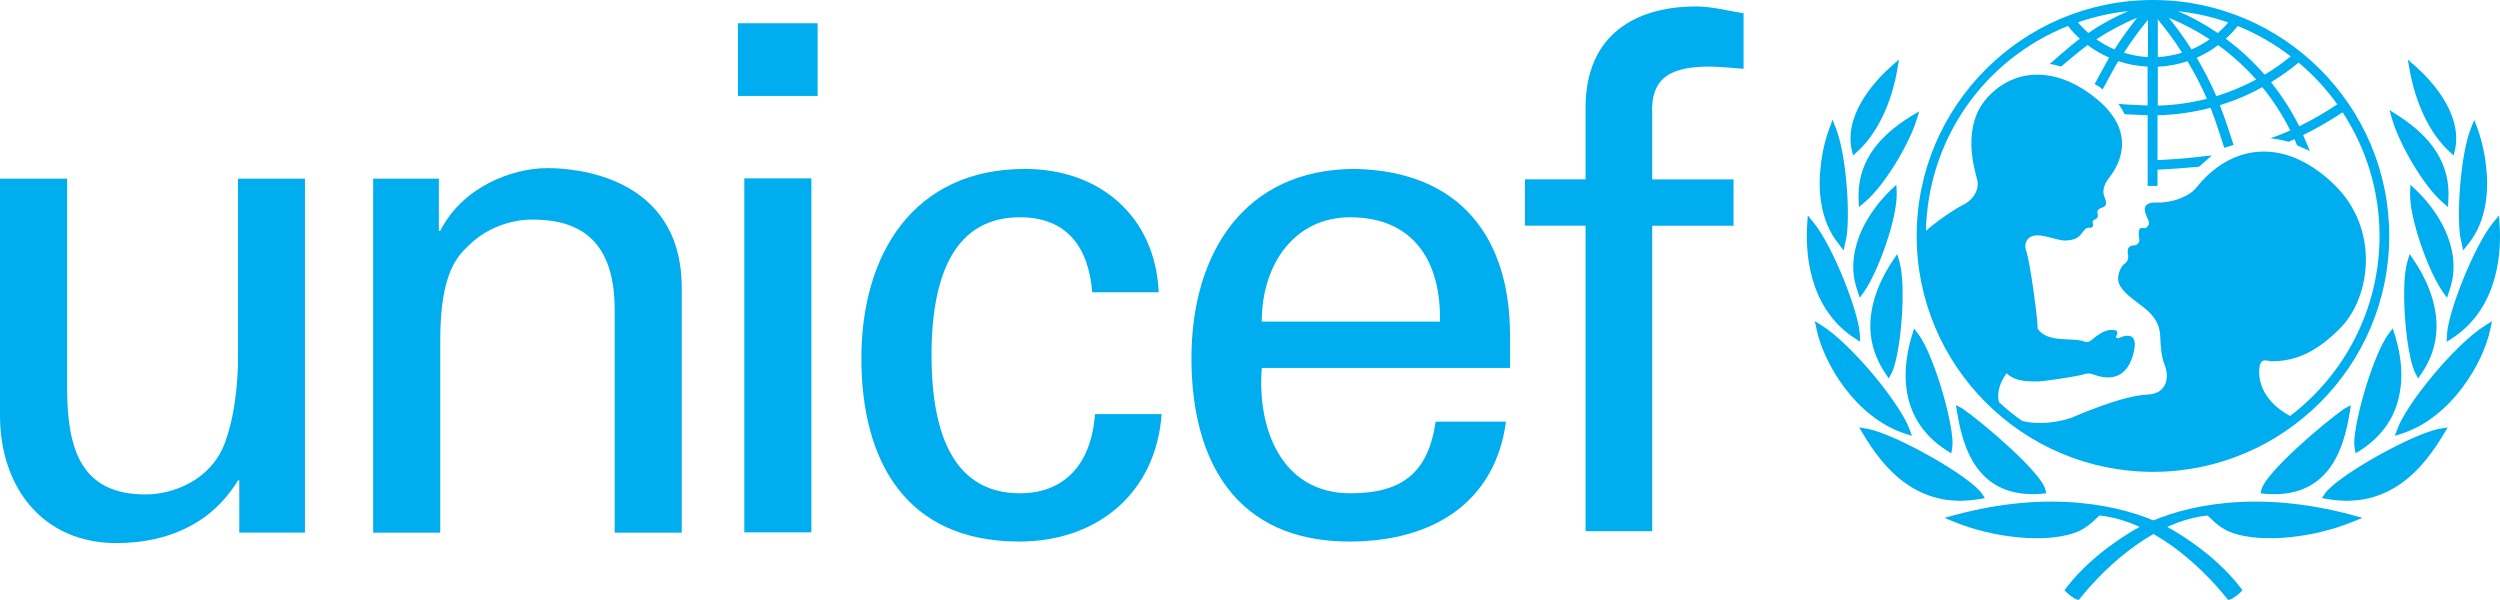
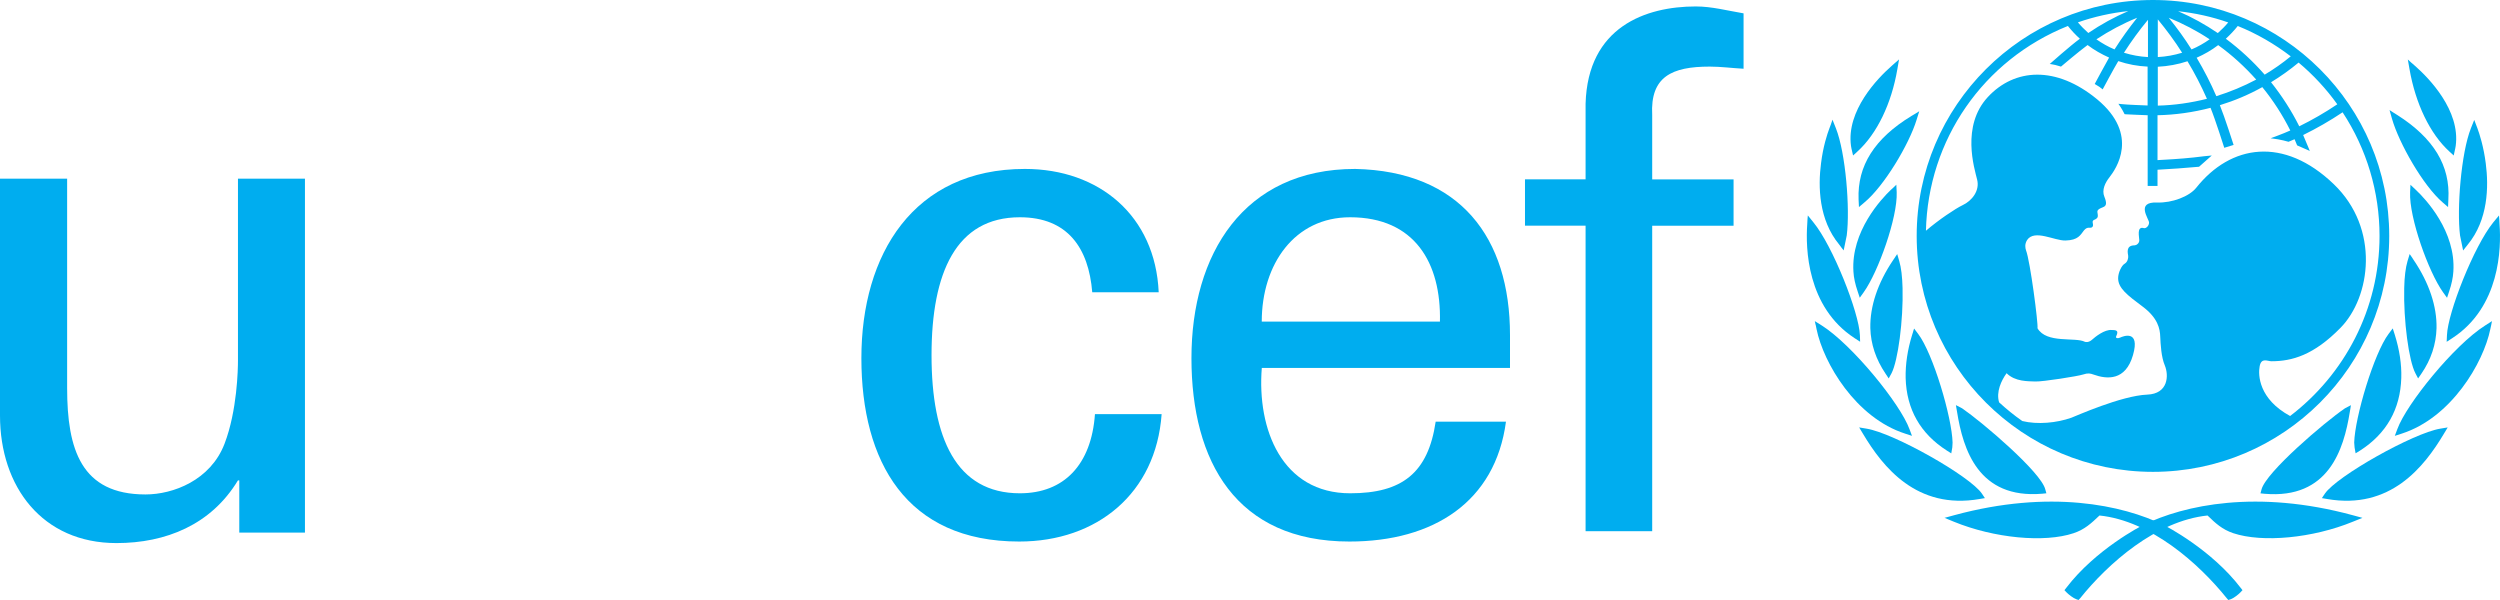
<svg xmlns="http://www.w3.org/2000/svg" width="150" height="36" viewBox="0 0 150 36" fill="none">
  <path d="M137.409 24.962C135.523 23.937 135.479 22.502 135.58 21.974C135.682 21.437 136.048 21.675 136.286 21.675C137.524 21.675 138.824 21.309 140.428 19.672C142.244 17.828 142.812 13.722 140.027 11.051C137.026 8.168 133.84 8.67 131.777 11.262C131.359 11.79 130.323 12.182 129.433 12.151C128.115 12.098 128.944 13.137 128.944 13.353C128.944 13.568 128.745 13.722 128.631 13.687C128.181 13.559 128.358 14.224 128.358 14.418C128.358 14.611 128.173 14.721 128.071 14.721C127.52 14.721 127.679 15.219 127.692 15.355C127.705 15.487 127.657 15.72 127.476 15.826C127.3 15.923 127.088 16.358 127.088 16.693C127.088 17.291 127.639 17.709 128.56 18.396C129.477 19.083 129.6 19.73 129.614 20.201C129.636 20.671 129.675 21.424 129.887 21.921C130.138 22.529 130.098 23.629 128.834 23.677C127.278 23.739 124.515 24.98 124.281 25.064C123.404 25.376 122.245 25.486 121.338 25.262C120.844 24.918 120.381 24.54 119.945 24.139C119.76 23.514 120.073 22.841 120.395 22.392C120.91 22.907 121.686 22.872 122.122 22.89C122.554 22.907 124.678 22.573 124.982 22.471C125.282 22.37 125.418 22.405 125.603 22.471C126.419 22.766 127.534 22.859 127.979 21.305C128.428 19.747 127.362 20.183 127.225 20.249C127.088 20.319 126.903 20.302 126.974 20.17C127.172 19.769 126.873 19.813 126.709 19.8C126.273 19.756 125.705 20.218 125.52 20.385C125.33 20.553 125.145 20.535 125.083 20.504C124.506 20.214 122.787 20.627 122.25 19.694C122.303 19.448 121.813 15.672 121.562 15.021C121.514 14.88 121.47 14.651 121.628 14.4C122.069 13.744 123.272 14.448 123.924 14.431C124.704 14.413 124.828 14.088 125.039 13.823C125.251 13.568 125.401 13.713 125.515 13.639C125.656 13.546 125.524 13.361 125.568 13.264C125.621 13.163 125.683 13.212 125.81 13.097C125.947 12.979 125.797 12.728 125.859 12.631C126.057 12.34 126.577 12.569 126.264 11.808C126.088 11.394 126.326 10.941 126.564 10.642C126.947 10.153 128.406 8.098 125.828 5.959C123.365 3.926 120.87 4.093 119.266 5.827C117.662 7.565 118.464 10.105 118.627 10.774C118.799 11.443 118.314 12.05 117.759 12.309C117.323 12.516 116.318 13.19 115.556 13.845C115.679 8.393 118.993 3.596 124.074 1.558C124.29 1.831 124.528 2.086 124.793 2.324C124.228 2.733 122.986 3.838 122.986 3.838C122.986 3.838 123.162 3.864 123.321 3.899C123.431 3.926 123.66 3.996 123.66 3.996C123.66 3.996 124.748 3.072 125.255 2.702C125.656 3.006 126.093 3.252 126.546 3.455C126.304 3.877 125.683 5.039 125.683 5.039C125.683 5.039 125.824 5.123 125.956 5.206C126.084 5.294 126.159 5.365 126.159 5.365C126.159 5.365 126.837 4.093 127.097 3.666C127.666 3.86 128.261 3.97 128.856 3.996V6.329C128.521 6.315 127.666 6.285 127.318 6.249L127.102 6.227L127.225 6.408C127.313 6.544 127.388 6.672 127.45 6.8L127.472 6.848L127.534 6.857C127.785 6.874 128.565 6.901 128.86 6.914V11.156H129.451V10.184C130.314 10.14 131.033 10.083 131.905 10.008H131.94L132.707 9.33L132.284 9.37C131.368 9.489 130.565 9.546 129.83 9.585C129.83 9.585 129.578 9.599 129.451 9.607V6.914C130.517 6.892 131.583 6.742 132.632 6.469C132.919 7.169 133.456 8.868 133.456 8.868L134.016 8.696C134.016 8.696 133.478 7.011 133.192 6.311C134.082 6.038 134.933 5.677 135.739 5.228C136.391 6.029 136.955 6.901 137.418 7.829C136.995 8.023 136.237 8.296 136.237 8.296C136.85 8.362 137.312 8.507 137.312 8.507C137.312 8.507 137.528 8.415 137.674 8.353C137.727 8.472 137.828 8.723 137.828 8.723L138.59 9.057L138.502 8.846C138.502 8.846 138.251 8.243 138.189 8.102C139.005 7.702 139.793 7.248 140.556 6.738C142.006 8.947 142.772 11.513 142.772 14.158C142.772 18.563 140.661 22.48 137.405 24.962M127.697 0.665C126.859 1.025 126.053 1.466 125.299 1.98C125.075 1.778 124.863 1.567 124.674 1.342C125.643 1.003 126.665 0.775 127.697 0.665ZM126.873 2.966C126.485 2.803 126.123 2.597 125.784 2.359C126.551 1.853 127.366 1.417 128.23 1.065C127.749 1.668 127.291 2.302 126.873 2.962V2.966ZM128.878 1.188V3.424C128.388 3.398 127.904 3.31 127.437 3.164C127.873 2.482 128.353 1.822 128.878 1.188ZM129.468 4.005C130.072 3.974 130.671 3.868 131.249 3.675C131.685 4.397 132.073 5.149 132.416 5.928C131.451 6.17 130.46 6.315 129.468 6.337V4.005ZM129.468 1.162C129.984 1.791 130.482 2.456 130.927 3.164C130.451 3.31 129.962 3.398 129.468 3.424V1.162ZM132.579 2.359C132.24 2.597 131.879 2.803 131.491 2.966C131.085 2.315 130.623 1.681 130.125 1.065C130.98 1.417 131.813 1.848 132.579 2.359ZM133.694 1.347C133.505 1.576 133.289 1.787 133.069 1.985C132.319 1.474 131.522 1.03 130.684 0.673C131.716 0.783 132.729 1.008 133.694 1.347ZM135.373 4.775C134.607 5.18 133.804 5.514 132.98 5.77C132.641 4.982 132.24 4.207 131.799 3.464C132.253 3.261 132.69 3.015 133.091 2.707C133.928 3.31 134.686 4.005 135.373 4.775ZM134.272 1.562C135.4 2.016 136.466 2.632 137.445 3.38C136.96 3.78 136.431 4.15 135.88 4.48C135.184 3.684 134.399 2.957 133.549 2.324C133.809 2.086 134.051 1.831 134.267 1.558L134.272 1.562ZM140.238 6.258C139.511 6.747 138.745 7.191 137.956 7.578C137.489 6.641 136.916 5.756 136.263 4.934C136.841 4.581 137.4 4.185 137.916 3.754C138.793 4.489 139.573 5.33 140.238 6.258ZM129.177 0C121.355 0 115.001 6.351 115.001 14.153C115.001 21.956 121.36 28.311 129.177 28.311C136.995 28.311 143.354 21.961 143.354 14.153C143.354 6.346 136.991 0 129.177 0Z" fill="#00ADEF" />
  <path d="M113.714 3.763L113.498 3.957C112.661 4.691 110.766 6.637 111.061 8.762C111.061 8.767 111.087 8.908 111.087 8.908L111.184 9.33L111.449 9.088C112.616 8.027 113.489 6.223 113.842 4.146L113.943 3.565L113.718 3.763" fill="#00ADEF" />
  <path d="M109.862 7.442L109.765 7.697C109.629 8.054 109.386 8.798 109.263 9.792C109.078 11.2 109.122 13.185 110.351 14.673C110.347 14.673 110.479 14.845 110.479 14.845L110.62 15.025L110.805 14.123C111.008 12.53 110.744 9.185 110.153 7.693L109.95 7.182L109.862 7.438" fill="#00ADEF" />
  <path d="M108.448 13.19L108.434 13.454C108.333 14.884 108.408 18.414 111.268 20.284L111.607 20.504L111.594 20.104C111.541 18.761 109.977 14.765 108.8 13.335L108.47 12.926L108.448 13.185" fill="#00ADEF" />
  <path d="M108.946 19.51L108.994 19.752C109.408 21.776 111.339 25.068 114.313 26.019L114.719 26.151L114.569 25.75C114.018 24.232 111.145 20.698 109.311 19.532L108.888 19.267L108.941 19.51" fill="#00ADEF" />
  <path d="M114.926 6.817L114.688 6.958C112.471 8.309 111.435 9.946 111.515 11.966L111.537 12.424L111.854 12.155C113.057 11.165 114.551 8.639 114.992 7.2L115.155 6.676L114.926 6.817Z" fill="#00ADEF" />
  <path d="M113.621 11.24L113.449 11.394C112.885 11.931 111.052 13.885 111.206 16.297C111.224 16.662 111.316 17.063 111.457 17.476L111.585 17.864L111.823 17.534C112.7 16.306 113.859 13.049 113.802 11.539L113.78 11.082L113.617 11.24" fill="#00ADEF" />
  <path d="M113.714 15.421L113.586 15.61C112.66 16.979 112.193 18.387 112.22 19.686C112.246 20.649 112.555 21.565 113.132 22.419L113.322 22.705L113.489 22.401C113.881 21.648 114.203 19.215 114.154 17.287C114.137 16.609 114.071 16.046 113.956 15.668L113.833 15.245L113.709 15.425" fill="#00ADEF" />
  <path d="M114.789 19.901L114.727 20.095C114.45 20.988 114.322 21.86 114.339 22.683C114.392 24.558 115.221 26.019 116.812 27.035L117.076 27.202L117.138 26.846L117.155 26.555C117.116 25.033 115.979 21.204 115.089 20.033L114.846 19.712L114.785 19.901" fill="#00ADEF" />
  <path d="M111.942 25.807L111.665 25.838L111.779 26.027C112.969 28.021 115.001 30.6 118.782 29.94L119.094 29.887L118.918 29.623C118.213 28.571 113.621 25.979 111.991 25.719L111.55 25.645L111.665 25.838" fill="#00ADEF" />
  <path d="M117.27 30.908L116.671 31.071L117.235 31.304C119.645 32.29 122.664 32.58 124.418 31.991C125.075 31.771 125.471 31.405 125.969 30.93C129.045 31.247 131.927 33.804 133.606 35.894L133.699 36L133.835 35.956C134.02 35.894 134.311 35.666 134.435 35.533L134.549 35.41L134.439 35.269C132.685 32.972 129.94 31.555 129.821 31.502C127.353 30.296 122.986 29.359 117.27 30.908Z" fill="#00ADEF" />
  <path d="M117.389 24.513L117.424 24.716C117.786 26.978 118.707 29.949 122.532 29.623L122.783 29.597L122.717 29.363C122.466 28.334 118.953 25.341 117.728 24.5L117.354 24.307L117.389 24.513Z" fill="#00ADEF" />
  <path d="M144.469 3.565L144.57 4.146C144.932 6.223 145.8 8.027 146.959 9.088L147.223 9.33C147.223 9.33 147.316 8.912 147.316 8.903C147.316 8.903 147.342 8.762 147.342 8.758C147.633 6.628 145.738 4.687 144.901 3.952L144.676 3.758L144.46 3.56" fill="#00ADEF" />
  <path d="M148.457 7.187L148.254 7.697C147.664 9.189 147.404 12.534 147.602 14.127L147.787 15.029L147.928 14.849C147.928 14.849 148.065 14.673 148.065 14.677C149.29 13.19 149.33 11.205 149.145 9.797C149.017 8.802 148.779 8.058 148.647 7.702L148.55 7.446L148.453 7.191" fill="#00ADEF" />
  <path d="M149.938 12.93L149.603 13.335C148.435 14.765 146.866 18.766 146.818 20.108L146.8 20.509L147.139 20.288C150.008 18.418 150.079 14.889 149.973 13.458L149.96 13.194L149.938 12.934" fill="#00ADEF" />
  <path d="M149.519 19.267L149.105 19.532C147.263 20.693 144.39 24.232 143.839 25.75L143.689 26.151L144.099 26.019C147.073 25.064 149.004 21.776 149.418 19.752L149.471 19.51L149.519 19.267Z" fill="#00ADEF" />
  <path d="M143.372 6.606L143.522 7.134C143.936 8.577 145.381 11.139 146.567 12.151L146.884 12.424L146.902 11.962C147.025 9.946 146.02 8.287 143.83 6.896L143.592 6.747L143.367 6.601" fill="#00ADEF" />
  <path d="M144.628 11.082L144.606 11.544C144.544 13.053 145.707 16.31 146.584 17.538L146.822 17.868L146.95 17.481C147.091 17.067 147.179 16.666 147.201 16.297C147.364 13.885 145.531 11.935 144.958 11.399L144.795 11.245L144.623 11.082" fill="#00ADEF" />
  <path d="M144.579 15.245L144.451 15.668C144.337 16.05 144.266 16.614 144.253 17.287C144.205 19.215 144.526 21.648 144.927 22.401L145.086 22.705L145.284 22.419C145.87 21.565 146.166 20.649 146.192 19.686C146.218 18.387 145.751 16.979 144.826 15.61L144.703 15.421L144.579 15.241" fill="#00ADEF" />
  <path d="M143.561 19.708L143.319 20.029C142.437 21.2 141.296 25.028 141.252 26.551C141.252 26.551 141.274 26.828 141.274 26.842L141.336 27.198L141.609 27.031C143.191 26.014 144.02 24.553 144.077 22.678C144.103 21.855 143.967 20.984 143.689 20.09L143.627 19.897L143.566 19.708" fill="#00ADEF" />
  <path d="M146.465 25.807L146.862 25.645L146.421 25.719C144.799 25.983 140.199 28.571 139.489 29.623L139.313 29.887L139.626 29.94C143.416 30.6 145.443 28.021 146.633 26.027L146.747 25.838L146.862 25.645" fill="#00ADEF" />
  <path d="M128.596 31.502C128.472 31.555 125.722 32.977 123.977 35.269L123.867 35.41L123.982 35.533C124.109 35.666 124.396 35.89 124.585 35.956L124.713 36C124.713 36 124.81 35.899 124.81 35.894C126.489 33.804 129.367 31.251 132.452 30.93C132.941 31.405 133.333 31.766 133.994 31.991C135.748 32.576 138.762 32.29 141.168 31.304L141.746 31.071L141.146 30.908C135.426 29.359 131.055 30.296 128.591 31.502" fill="#00ADEF" />
  <path d="M141.054 24.311L140.688 24.505C139.458 25.345 135.955 28.338 135.691 29.368L135.629 29.601L135.88 29.627C139.71 29.953 140.626 26.982 140.988 24.72L141.023 24.518L141.054 24.311Z" fill="#00ADEF" />
-   <path d="M44.659 10.703H48.682V31.942H44.659V10.703ZM44.275 1.395H49.057V5.756H44.275V1.395Z" fill="#00ADEF" />
  <path d="M14.274 10.721H18.297V31.956H14.357V28.822H14.278C12.67 31.485 9.951 32.585 6.989 32.585C2.538 32.585 0 29.205 0 24.931V10.721H4.028V23.286C4.028 26.965 4.87 29.667 8.73 29.667C10.383 29.667 12.63 28.822 13.472 26.626C14.234 24.637 14.278 22.141 14.278 21.631V10.721" fill="#00ADEF" />
-   <path d="M26.335 13.85H26.415C27.772 11.187 30.742 10.087 32.853 10.087C34.334 10.087 40.904 10.466 40.904 17.278V31.96H36.881V18.59C36.881 15.078 35.4 13.177 32.002 13.177C32.002 13.177 29.803 13.049 28.111 14.739C27.512 15.329 26.415 16.262 26.415 20.407V31.96H22.391V10.721H26.331V13.85" fill="#00ADEF" />
  <path d="M65.534 17.529C65.318 14.88 64.058 13.036 61.193 13.036C57.368 13.036 55.892 16.35 55.892 21.314C55.892 26.278 57.364 29.597 61.193 29.597C63.842 29.597 65.485 27.88 65.697 24.848H69.698C69.359 29.597 65.825 32.492 61.154 32.492C54.38 32.492 51.683 27.704 51.683 21.486C51.683 15.267 54.803 10.136 61.493 10.136C65.957 10.136 69.319 12.952 69.522 17.534H65.534" fill="#00ADEF" />
  <path d="M86.396 19.298C86.475 15.769 84.876 13.036 81.006 13.036C77.679 13.036 75.705 15.844 75.705 19.298H86.391H86.396ZM75.709 22.067C75.41 25.768 76.926 29.597 81.011 29.597C84.122 29.597 85.686 28.382 86.14 25.301H90.358C89.719 30.103 86.017 32.492 80.967 32.492C74.184 32.492 71.487 27.704 71.487 21.486C71.487 15.267 74.608 10.136 81.306 10.136C87.608 10.268 90.6 14.255 90.6 20.104V22.075H75.709" fill="#00ADEF" />
  <path d="M95.135 31.863V13.542H91.499V10.76H95.135V6.227C95.262 1.602 98.757 0.387 101.745 0.387C102.71 0.387 103.64 0.638 104.614 0.801V4.124C103.935 4.089 103.261 3.996 102.582 3.996C100.321 3.996 99.008 4.59 99.132 6.901V10.765H104.014V13.546H99.132V31.872H95.135" fill="#00ADEF" />
</svg>